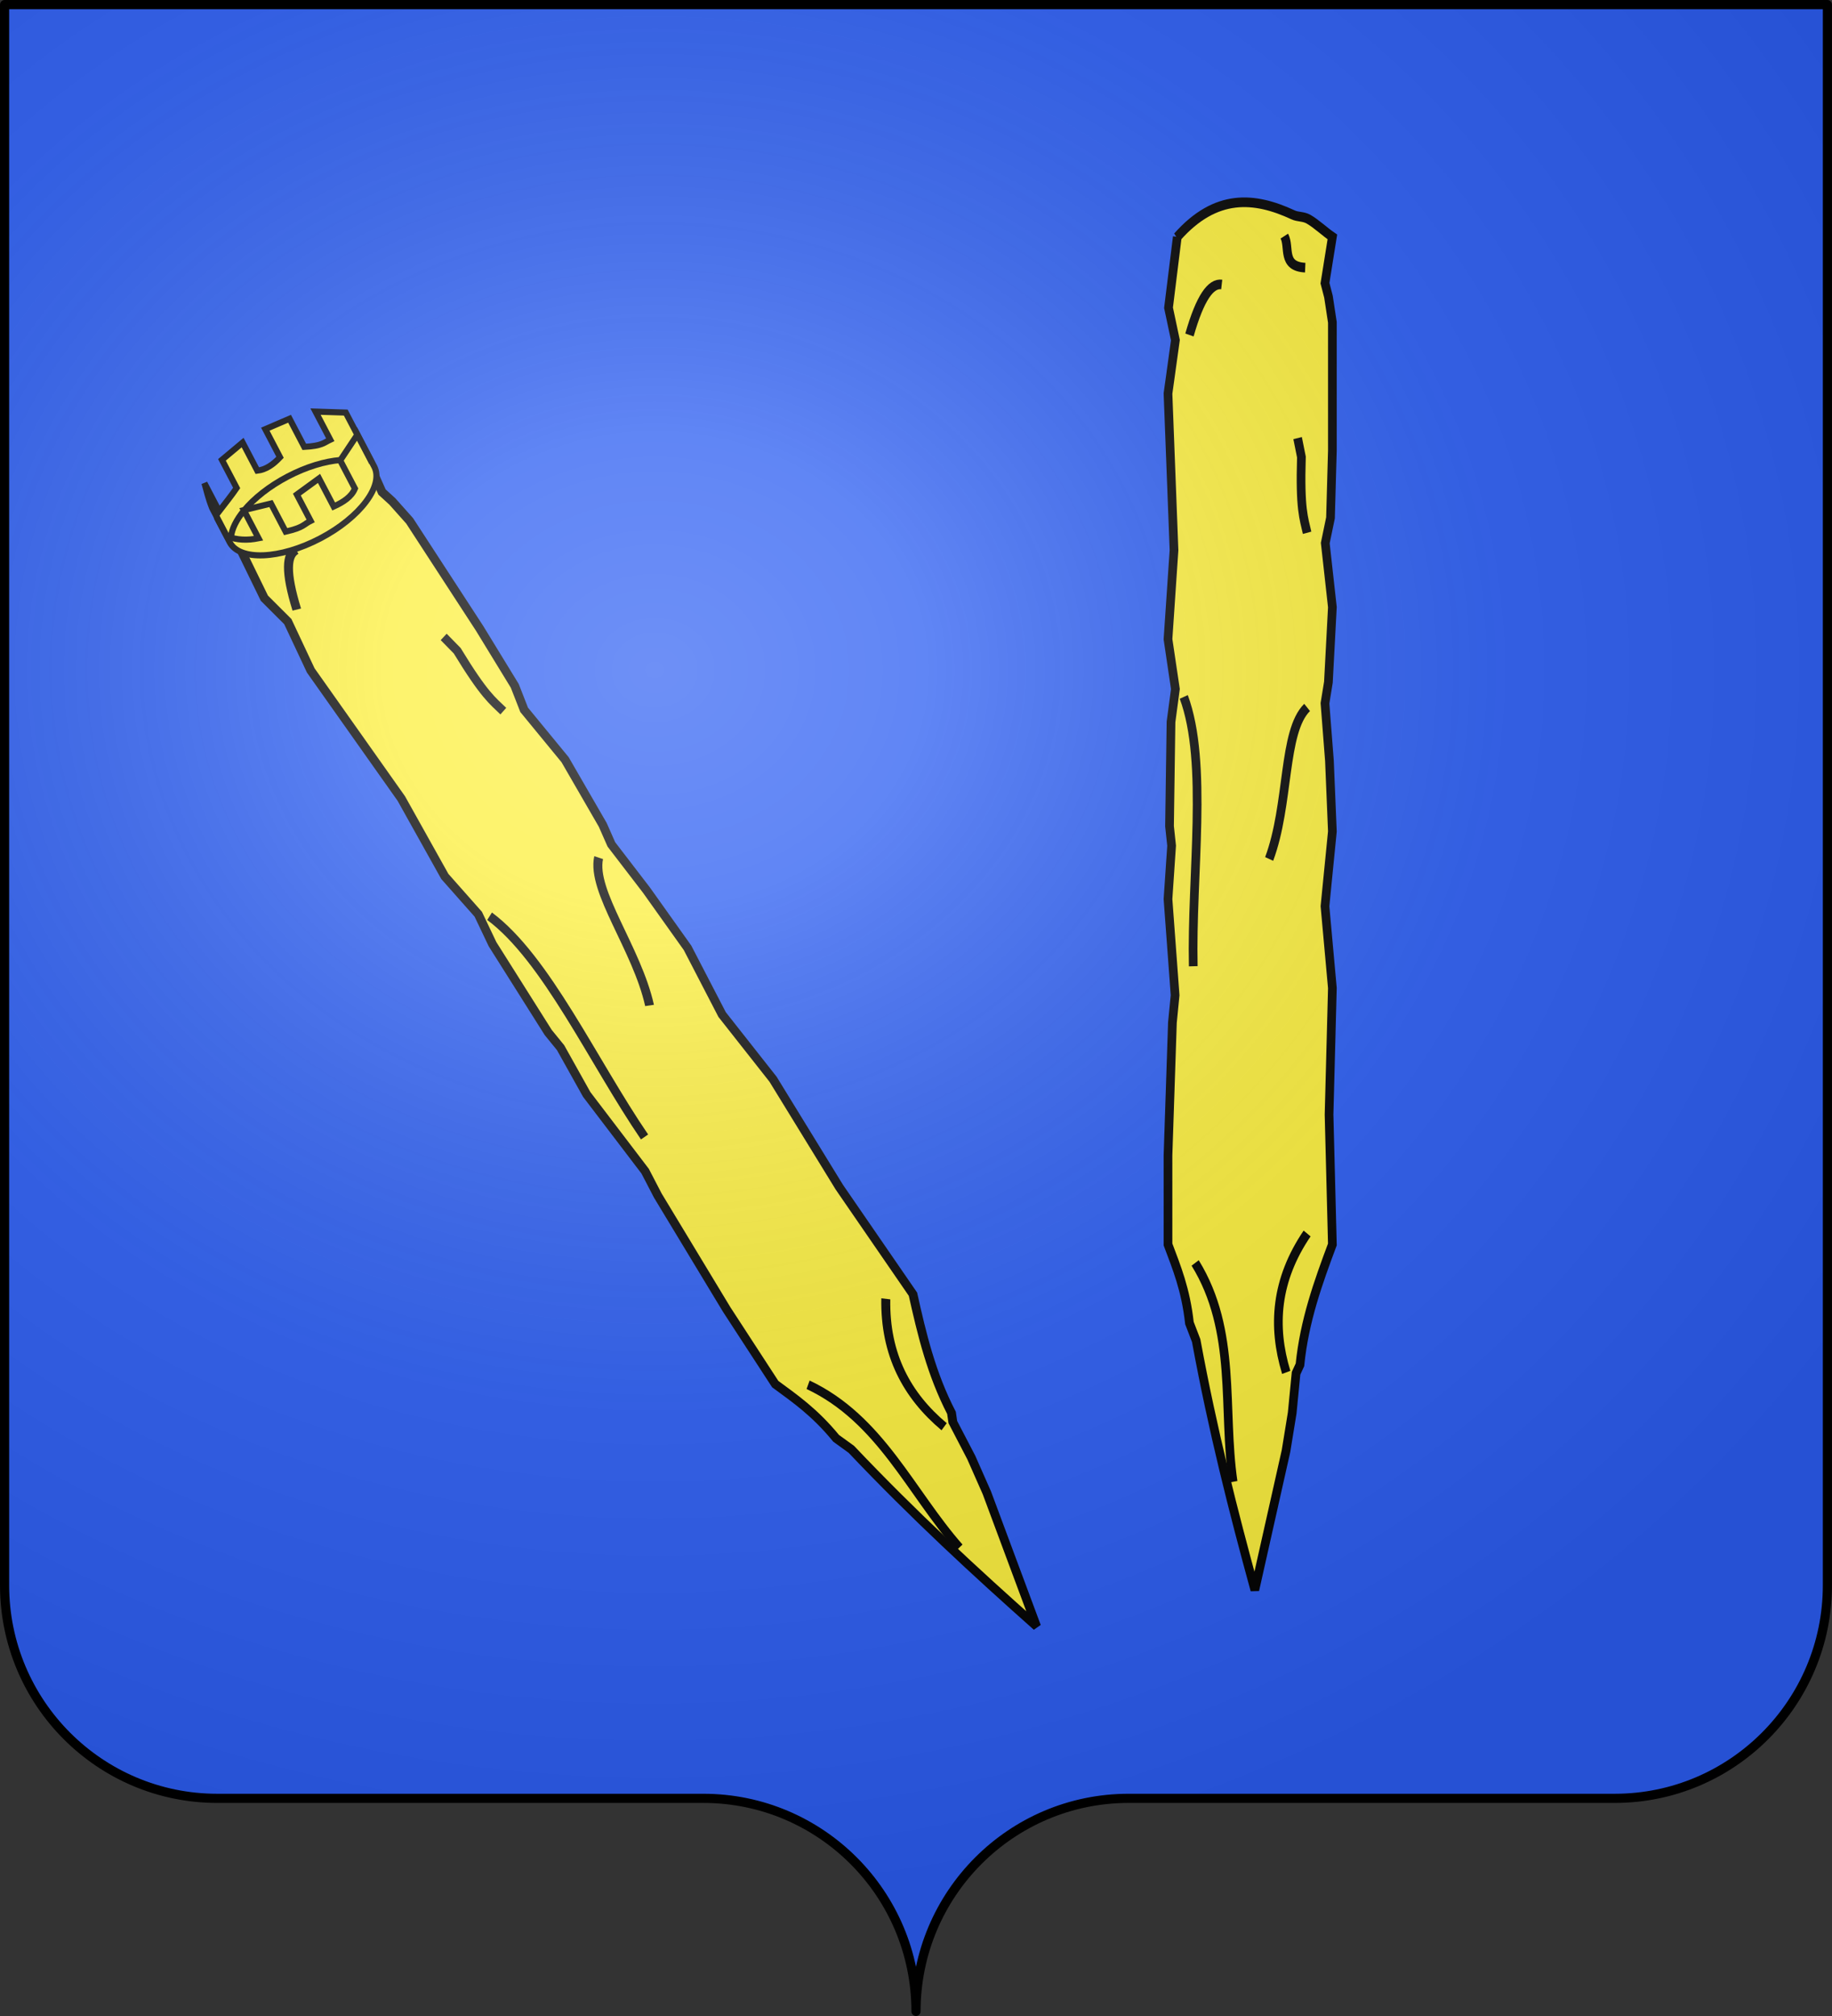
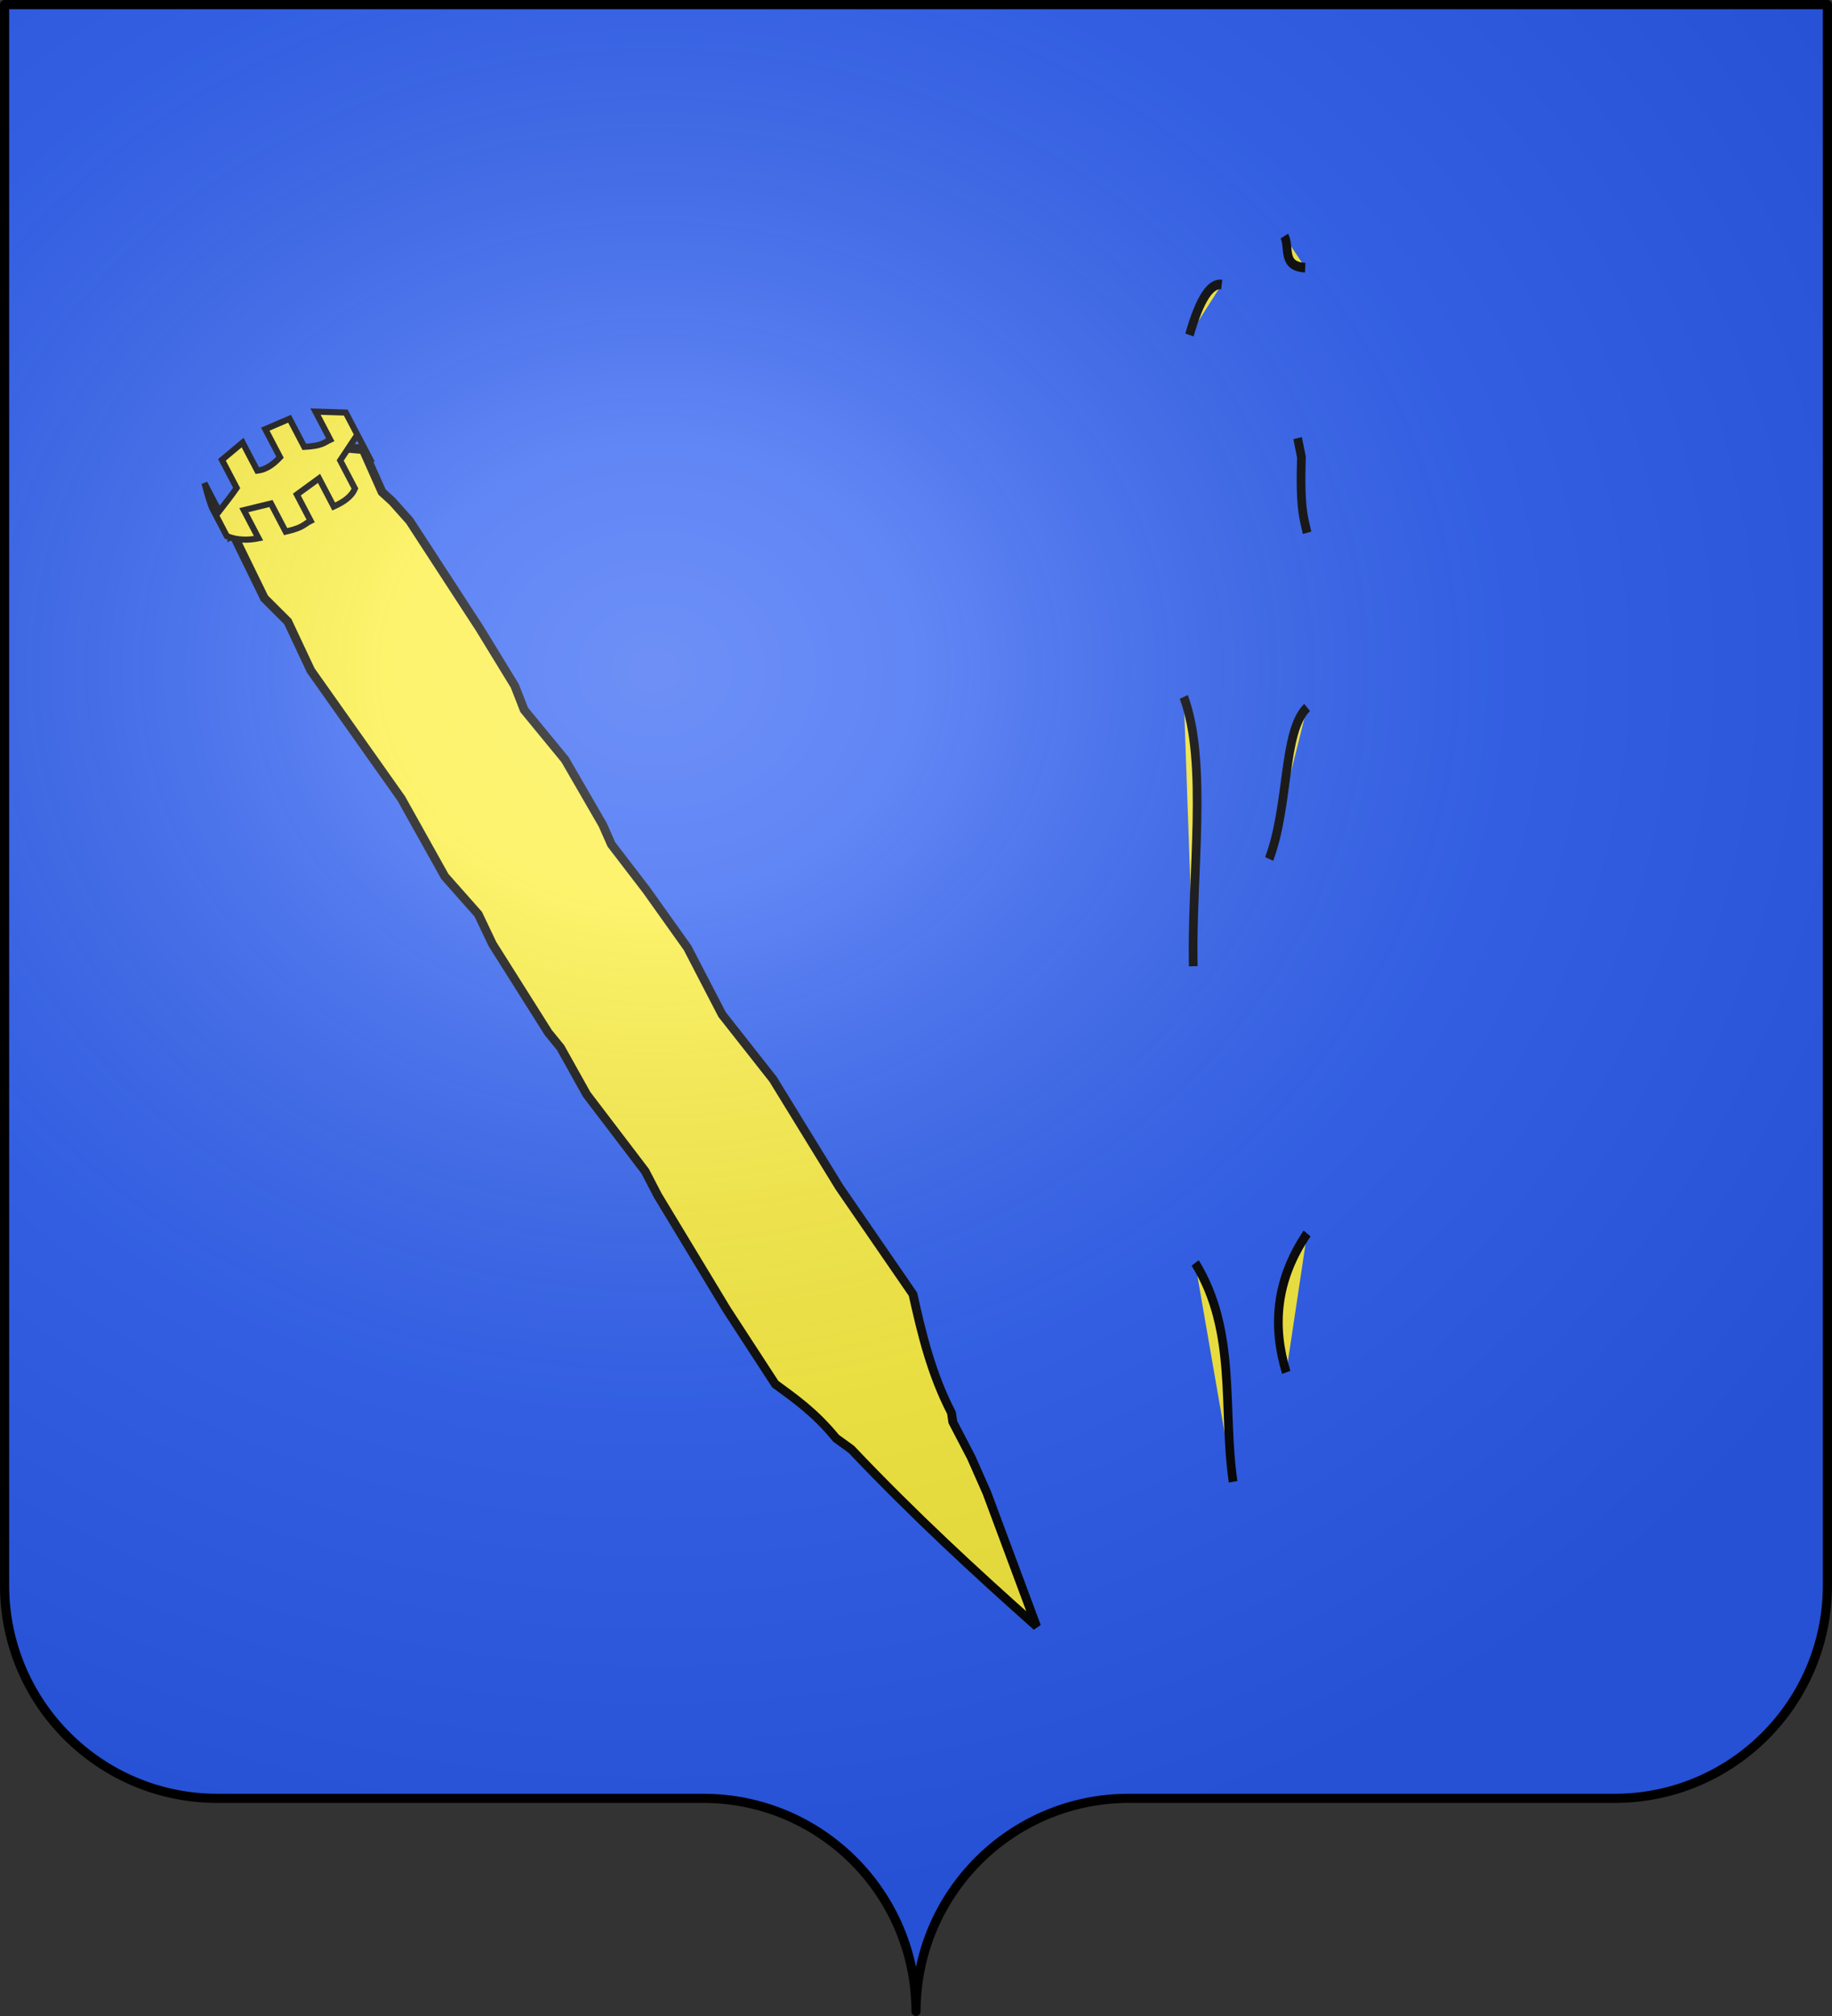
<svg xmlns="http://www.w3.org/2000/svg" xmlns:xlink="http://www.w3.org/1999/xlink" width="600.003" height="660" version="1.0">
  <rect width="100%" height="100%" fill="#333333" stroke="none" />
  <defs>
    <radialGradient xlink:href="#a" id="b" cx="285.186" cy="200.448" r="300" fx="285.186" fy="200.448" gradientTransform="matrix(1.551 0 0 1.35 -152.894 151.099)" gradientUnits="userSpaceOnUse" />
    <linearGradient id="a">
      <stop offset="0" style="stop-color:white;stop-opacity:.314" />
      <stop offset=".19" style="stop-color:white;stop-opacity:.251" />
      <stop offset=".6" style="stop-color:#6b6b6b;stop-opacity:.125" />
      <stop offset="1" style="stop-color:black;stop-opacity:.125" />
    </linearGradient>
  </defs>
  <g style="display:inline">
    <g style="fill:#2b5df2">
      <g style="fill:#2b5df2;stroke:none;display:inline">
        <path d="M375 860.862c0-38.504 31.203-69.753 69.65-69.753h159.2c38.447 0 69.65-31.25 69.65-69.754V203.862h-597v517.493c0 38.504 31.203 69.754 69.65 69.754h159.2c38.447 0 69.65 31.25 69.65 69.753z" style="fill:#2b5df2;fill-opacity:1;fill-rule:nonzero;stroke:none;stroke-width:3;stroke-linecap:round;stroke-linejoin:round;stroke-miterlimit:4;stroke-dasharray:none;stroke-dashoffset:0;stroke-opacity:1;display:inline" transform="translate(-75 -202.362)" />
      </g>
    </g>
  </g>
  <g style="display:inline">
    <g style="fill:#fcef3c;fill-opacity:1;stroke:#000;stroke-width:3.637;stroke-miterlimit:4;stroke-dasharray:none;stroke-opacity:1">
-       <path d="M269.512 89.67c16.127-16.408 32.253-15.079 48.379-8.33 2.18.911 4.359.524 6.538 1.663 3.317 1.732 6.634 4.619 9.95 6.667l-3.098 17.456 1.464 5.086 1.635 9.685v48.342l-.789 25.407-2.186 9.506 2.975 24.17-1.662 28.303-1.437 7.954 1.867 21.644 1.232 26.697-3.099 28.2 3.099 30.884-1.391 47.737 1.39 48.946c-5.977 14.404-11.736 28.916-13.562 45.395l-1.629 3.181-1.618 14.985-2.584 14.34-13.04 52.379c-9.014-29.67-17.621-60.152-24.537-94.017l-2.82-6.614c-1.557-12.749-5.37-20.986-8.969-29.65v-33.57l1.852-50.12 1.123-10.306-2.975-36.256 1.511-20.143-.87-7.349.623-39.35 1.835-12.385-3.099-18.8 2.516-33.57-.296-6.95-2.22-52.134 3.099-20.142-2.876-12.214 3.67-26.727z" style="fill:#fcef3c;fill-opacity:1;stroke:#000;stroke-width:3.637;stroke-miterlimit:4;stroke-dasharray:none;stroke-opacity:1" transform="matrix(.783 0 0 .868 174.55 -.278)" />
      <path d="M315.08 517.937c-5.897-17.46-4.4-34.921 8.73-52.381M292.857 559.206c-4.469-27.63 1.727-56.785-15.873-82.54M272.222 263.175c10.247 24.938 3.114 67.256 3.968 101.587M323.81 267.143c-10.263 9.104-7.362 36.6-15.873 57.143M323.81 201.27c-1.365-5.527-3.047-8.834-2.381-28.572l-1.588-7.142M274.603 126.667c4.498-14.24 8.995-19.609 13.492-19.048M323.016 101.27c-9.949-.45-6.285-7.704-8.73-11.905" style="fill:#fcef3c;fill-opacity:1;fill-rule:evenodd;stroke:#000;stroke-width:3.637;stroke-linecap:butt;stroke-linejoin:miter;stroke-miterlimit:4;stroke-dasharray:none;stroke-opacity:1" transform="matrix(.783 0 0 .868 174.55 -.278)" />
    </g>
    <g style="fill:#fcef3c;fill-opacity:1;stroke:#000;stroke-width:3.637;stroke-miterlimit:4;stroke-dasharray:none;stroke-opacity:1">
      <path d="M269.512 89.67c16.127-16.408 32.253-15.079 48.379-8.33 2.18.911 4.359.524 6.538 1.663 3.317 1.732 6.634 4.619 9.95 6.667l-3.098 17.456 1.464 5.086 1.635 9.685v48.342l-.789 25.407-2.186 9.506 2.975 24.17-1.662 28.303-1.437 7.954 1.867 21.644 1.232 26.697-3.099 28.2 3.099 30.884-1.391 47.737 1.39 48.946c-5.977 14.404-11.736 28.916-13.562 45.395l-1.629 3.181-1.618 14.985-2.584 14.34-13.04 52.379c-9.014-29.67-17.621-60.152-24.537-94.017l-2.82-6.614c-1.557-12.749-5.37-20.986-8.969-29.65v-33.57l1.852-50.12 1.123-10.306-2.975-36.256 1.511-20.143-.87-7.349.623-39.35 1.835-12.385-3.099-18.8 2.516-33.57-.296-6.95-2.22-52.134 3.099-20.142-2.876-12.214 3.67-26.727z" style="fill:#fcef3c;fill-opacity:1;stroke:#000;stroke-width:3.637;stroke-miterlimit:4;stroke-dasharray:none;stroke-opacity:1" transform="matrix(.656 -.428 .474 .728 -142.98 224.882)" />
-       <path d="M315.08 517.937c-5.897-17.46-4.4-34.921 8.73-52.381M292.857 559.206c-4.469-27.63 1.727-56.785-15.873-82.54M272.222 263.175c10.247 24.938 3.114 67.256 3.968 101.587M323.81 267.143c-10.263 9.104-7.362 36.6-15.873 57.143M323.81 201.27c-1.365-5.527-3.047-8.834-2.381-28.572l-1.588-7.142M274.603 126.667c4.498-14.24 8.995-19.609 13.492-19.048M323.016 101.27c-9.949-.45-6.285-7.704-8.73-11.905" style="fill:#fcef3c;fill-opacity:1;fill-rule:evenodd;stroke:#000;stroke-width:3.637;stroke-linecap:butt;stroke-linejoin:miter;stroke-miterlimit:4;stroke-dasharray:none;stroke-opacity:1" transform="matrix(.656 -.428 .474 .728 -142.98 224.882)" />
    </g>
    <g style="stroke:#000;stroke-width:1.795;stroke-opacity:1">
-       <path d="M1065.731 204.726c0 6.261-10.587 11.343-23.878 11.343-13.29 0-24.078-5.082-24.078-11.343v-8.023c.28-1.937 3.436-.231 5.524-.731 4.272-1.023 10.002-2.588 18.554-2.588 5.333 0 10.892 1.165 16.13.929 2.577-.117 7.748-3.491 7.748-1.775v12.188z" style="fill:#fcef3c;fill-opacity:1;stroke:#000;stroke-width:1.795;stroke-linecap:butt;stroke-linejoin:round;stroke-miterlimit:4;stroke-opacity:1" transform="rotate(-27.633 501.765 2354.974) scale(1.114)" />
      <path d="M1065.674 196.111v7.338-9.325l-7.969 4.37v9.325c-2 1.687-4.853 1.955-7.97 1.784v-9.325l-7.969 1.184v8.73c-2.34-.057-2.624.8-7.97-.594v-9.325l-7.97-1.976v9.325c-3.174-.931-5.915-2.442-7.969-4.868v-9.325c.354-3.387.918-5.093 1.39-7.541v9.325c2.764-1.282 5.346-2.392 7.737-3.673v-9.325l7.738-1.683v9.325c2.393.9 4.966.578 7.738-.394v-9.325l7.738.594v9.325c4.767 2.2 5.77 1.58 7.738 1.681v-9.325l7.738 4.373v9.325z" style="fill:#fcef3c;fill-rule:evenodd;stroke:#000;stroke-width:1.795;stroke-linecap:square;stroke-linejoin:miter;stroke-opacity:1" transform="rotate(-27.633 501.765 2354.974) scale(1.114)" />
-       <path d="M1057.849 198.43c-4.219-1.805-9.815-2.904-15.996-2.904-6.162 0-11.787 1.093-16.047 2.889-3.231 1.362-5.678 3.129-6.98 5.13" style="fill:none;fill-opacity:1;stroke:#000;stroke-width:1.795;stroke-linecap:butt;stroke-linejoin:round;stroke-miterlimit:4;stroke-opacity:1" transform="rotate(-27.633 501.765 2354.974) scale(1.114)" />
    </g>
  </g>
  <g style="display:inline">
    <path d="M76.5 203.862v517.491c0 38.505 31.203 69.755 69.65 69.755h159.2c38.447 0 69.65 31.25 69.65 69.754 0-38.504 31.203-69.754 69.65-69.754h159.2c38.447 0 69.65-31.25 69.65-69.755v-517.49h-597z" style="fill:url(#b);fill-opacity:1;fill-rule:evenodd;stroke:none;stroke-width:3;stroke-linecap:butt;stroke-linejoin:miter;stroke-miterlimit:4;stroke-dasharray:none;stroke-opacity:1;display:inline" transform="translate(-75 -202.362)" />
  </g>
  <g style="display:inline">
    <path d="M302.06 658.5c0-38.504 31.203-69.753 69.65-69.753h159.2c38.446 0 69.65-31.25 69.65-69.754V1.5h-597v517.493c0 38.504 31.203 69.754 69.65 69.754h159.2c38.446 0 69.65 31.25 69.65 69.753z" style="fill:none;fill-opacity:1;fill-rule:nonzero;stroke:#000;stroke-width:3;stroke-linecap:round;stroke-linejoin:round;stroke-miterlimit:4;stroke-dasharray:none;stroke-dashoffset:0;stroke-opacity:1;display:inline" transform="translate(-2.06)" />
  </g>
</svg>